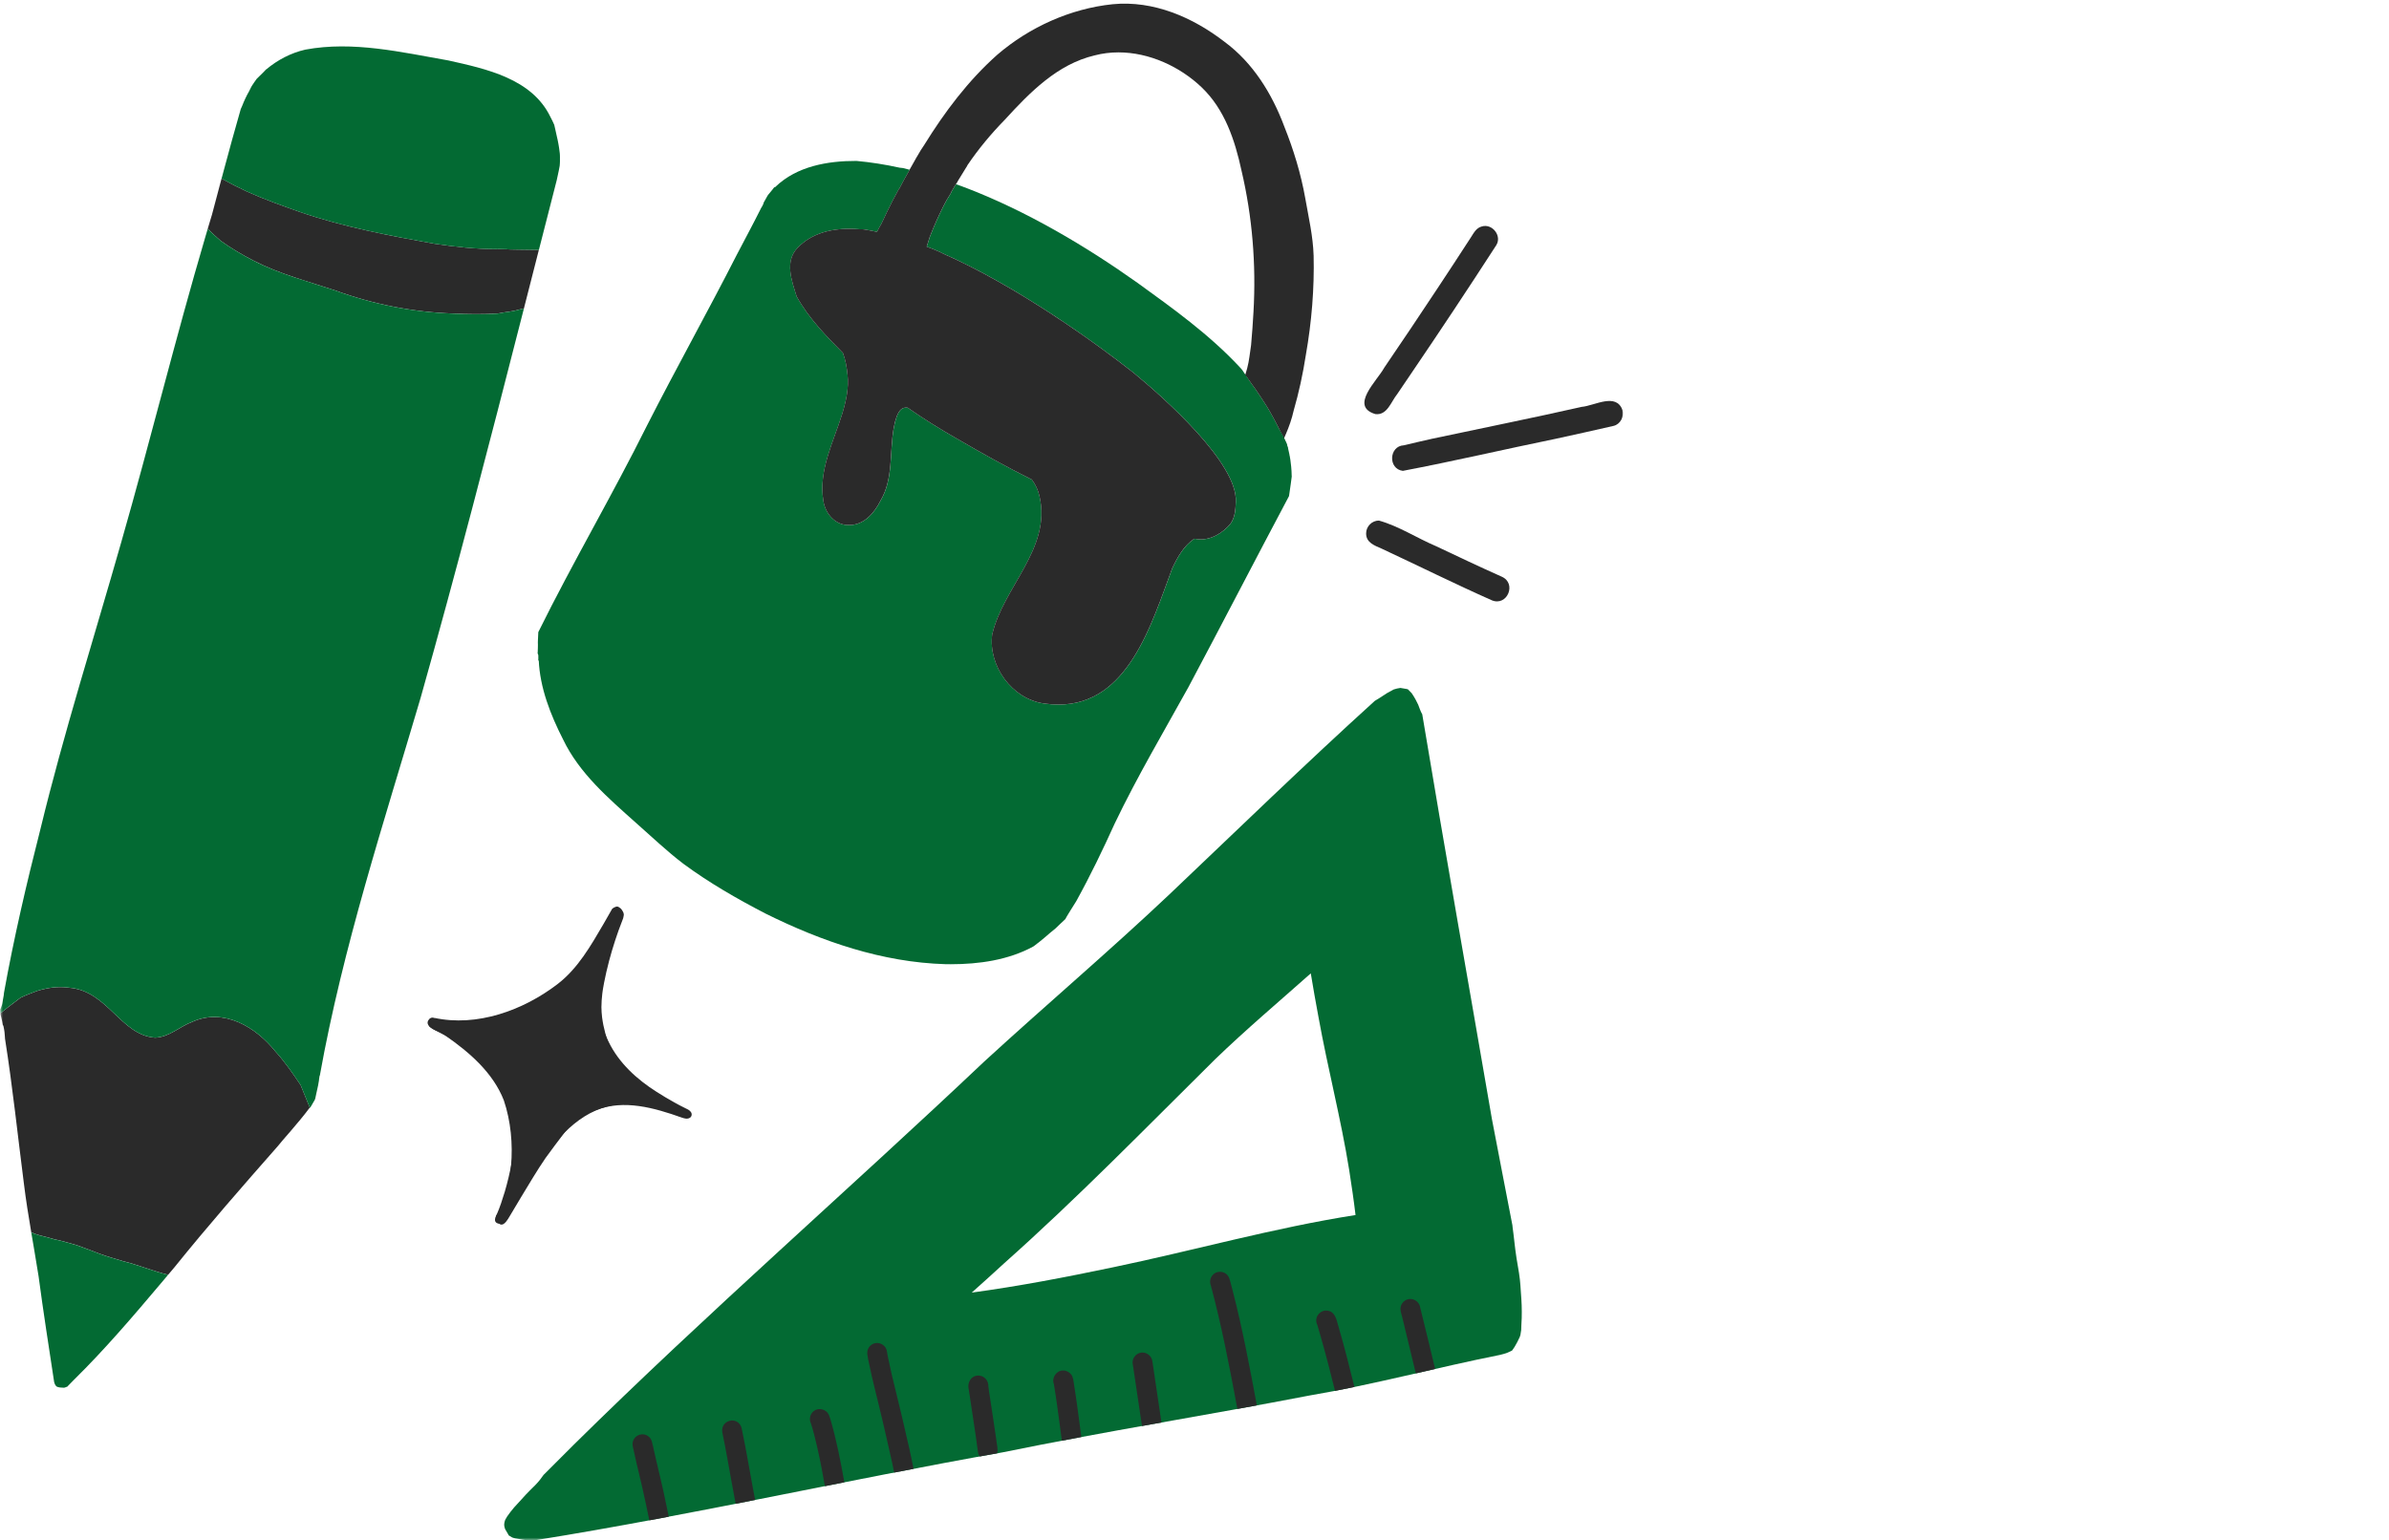
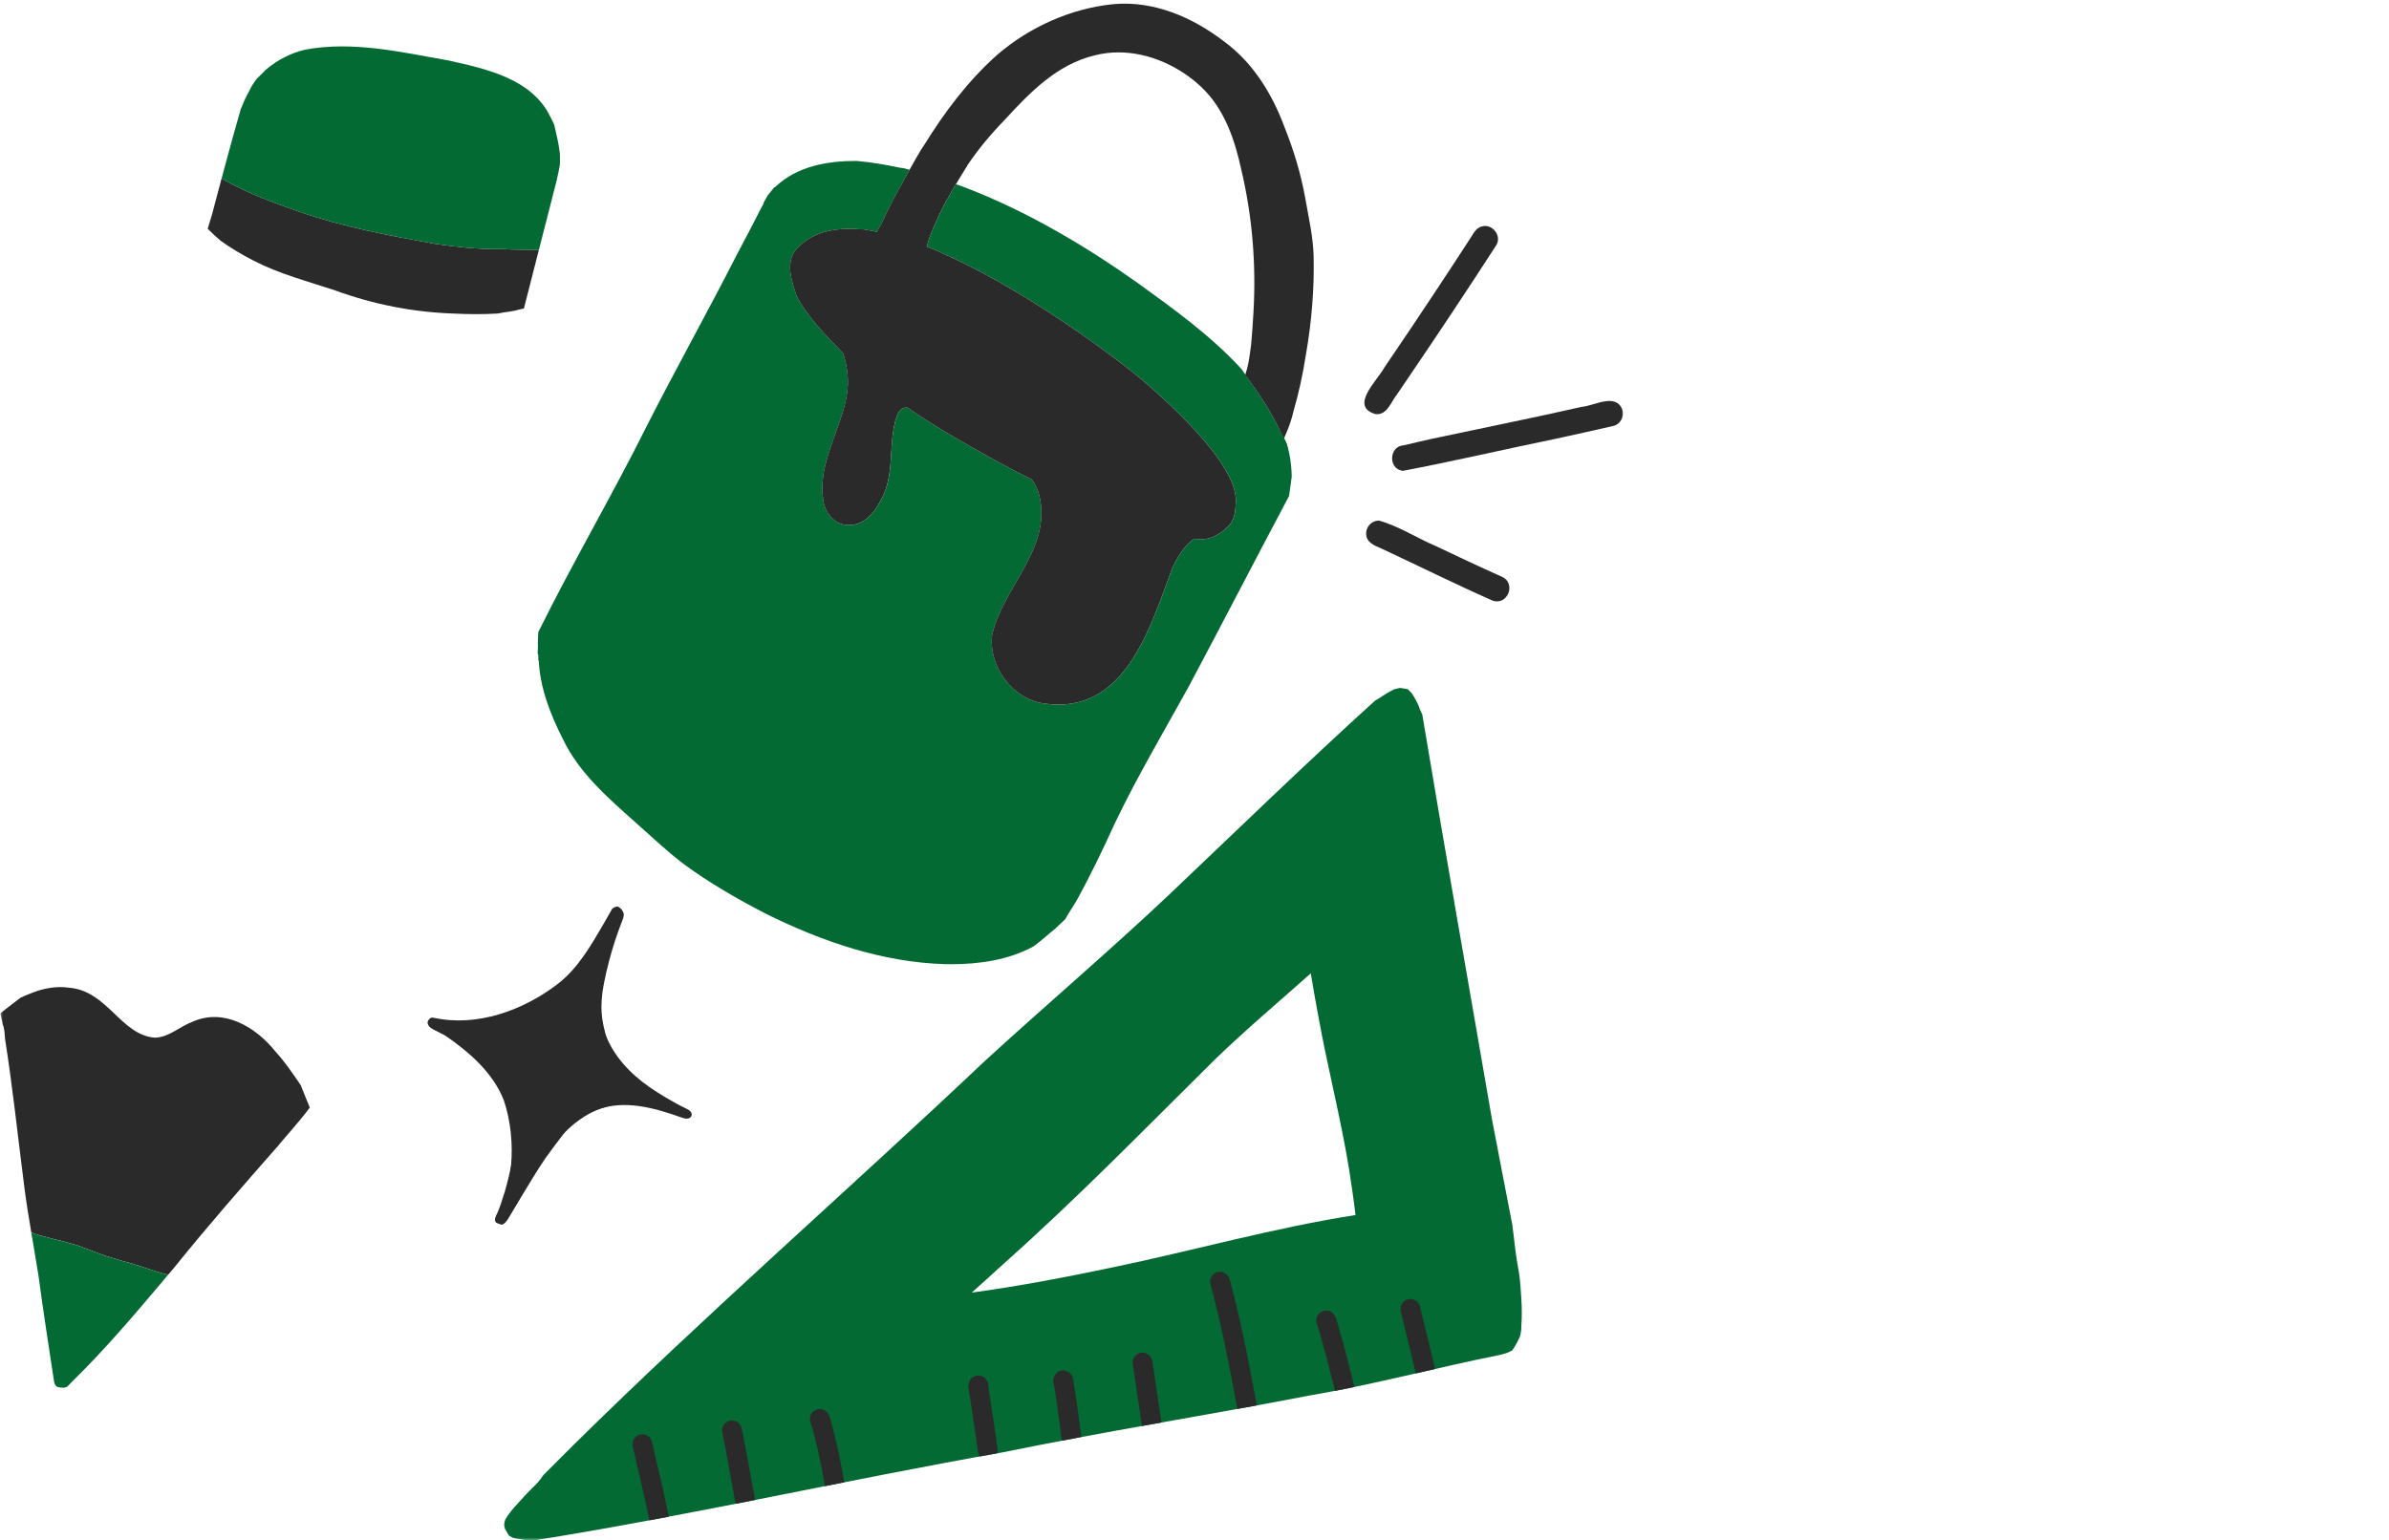
<svg xmlns="http://www.w3.org/2000/svg" fill="none" height="100%" overflow="visible" preserveAspectRatio="none" style="display: block;" viewBox="0 0 400 258" width="100%">
  <g id="graphicdesignillustration">
    <g id="Clip path group">
      <mask height="258" id="mask0_0_140" maskUnits="userSpaceOnUse" style="mask-type:luminance" width="272" x="0" y="0">
        <g id="clippath">
          <path d="M272 0H0V258H272V0Z" fill="white" id="Vector" />
        </g>
      </mask>
      <g mask="url(#mask0_0_140)">
        <g id="Group">
          <path d="M51.604 184.853C51.694 185.074 51.786 185.294 51.877 185.517C51.869 185.518 51.86 185.52 51.852 185.52C49.956 188.082 47.109 191.156 46.549 191.918C40.65 198.624 34.787 205.32 29.186 212.274C28.84 212.683 28.495 213.094 28.149 213.503C25.585 212.875 23.143 211.835 20.577 211.212C19.274 210.807 17.951 210.454 16.674 209.973C15.414 209.49 14.152 209.007 12.882 208.55C11.928 208.276 10.972 207.996 10.009 207.752C9.341 207.638 8.692 207.456 8.048 207.251C7.095 207.008 6.126 206.813 5.233 206.389C4.775 203.685 4.338 200.979 4.005 198.256C2.964 190.157 2.111 182.005 0.837 173.943C0.837 173.928 0.837 173.914 0.835 173.901C0.829 173.799 0.824 173.698 0.816 173.597C0.801 173.416 0.787 173.234 0.772 173.054C0.768 173.001 0.763 172.948 0.758 172.896C0.75 172.814 0.739 172.732 0.726 172.652C0.723 172.631 0.719 172.61 0.716 172.589C0.711 172.555 0.705 172.52 0.7 172.486C0.692 172.439 0.684 172.391 0.674 172.344C0.649 172.203 0.62 172.061 0.591 171.923C0.583 171.882 0.572 171.845 0.557 171.808C0.539 171.762 0.517 171.72 0.491 171.68C0.482 171.667 0.472 171.654 0.462 171.641C0.429 171.433 0.392 171.226 0.353 171.018C0.287 170.67 0.184 170.329 0.104 169.985C0.09 169.893 0.075 169.801 0.065 169.71C0.469 169.399 0.864 169.077 1.262 168.762C1.977 168.198 2.704 167.648 3.433 167.102C4.494 166.574 5.7 166.182 6.226 165.961C7.932 165.432 9.743 165.155 11.523 165.419C17.996 165.9 20.214 173.384 25.959 173.79C28.318 173.72 30.098 171.91 32.232 171.123C37.483 168.773 42.84 172.008 46.122 176.111C47.7 177.852 49.03 179.783 50.34 181.728C50.759 182.772 51.18 183.815 51.607 184.857L51.604 184.853Z" fill="#2A2A2A" id="Vector_2" />
          <path d="M90.224 41.855C89.388 45.129 88.555 48.401 87.718 51.673C87.512 51.713 87.306 51.75 87.102 51.798C86.829 51.861 86.561 51.942 86.289 52.009C86.283 52.009 86.278 52.012 86.272 52.012C86.199 52.025 86.127 52.038 86.055 52.056C85.801 52.104 85.547 52.148 85.291 52.191C84.981 52.243 84.668 52.276 84.359 52.325C84.024 52.378 83.689 52.445 83.354 52.505C83.35 52.505 83.347 52.505 83.342 52.507C80.891 52.664 78.431 52.632 75.977 52.516C69.181 52.289 62.49 50.973 56.105 48.636C51.52 47.11 46.807 45.898 42.492 43.67C40.573 42.69 38.703 41.584 36.947 40.327C36.195 39.692 35.481 39.011 34.779 38.319C35.019 37.512 35.261 36.706 35.505 35.901C36.034 33.901 36.561 31.902 37.095 29.904C38.118 30.444 39.122 31.034 40.179 31.504C40.197 31.511 40.216 31.519 40.234 31.525C40.22 31.517 40.205 31.509 40.191 31.503C40.202 31.509 40.213 31.515 40.226 31.52C40.306 31.564 40.388 31.607 40.47 31.647C40.591 31.71 40.715 31.771 40.837 31.832C40.907 31.868 40.98 31.903 41.05 31.937C41.148 31.984 41.245 32.03 41.343 32.075C44.254 33.384 47.265 34.464 50.275 35.52C57.588 38.026 65.108 39.449 72.688 40.81C76.172 41.341 79.687 41.718 83.212 41.718C83.357 41.718 83.501 41.718 83.646 41.716C83.787 41.716 83.927 41.713 84.069 41.71H84.08C85.852 41.842 87.636 41.786 89.413 41.836C89.683 41.844 89.953 41.848 90.222 41.852L90.224 41.855Z" fill="#2A2A2A" id="Vector_3" />
          <g id="Vector_4">
</g>
          <path d="M149.253 38.103C149.253 38.103 149.253 38.103 149.254 38.103C149.254 38.103 149.253 38.103 149.251 38.103H149.253Z" fill="#2A2A2A" id="Vector_5" />
          <path d="M149.258 38.103H149.259H149.258Z" fill="#2A2A2A" id="Vector_6" />
          <path d="M149.258 38.103H149.259H149.258Z" fill="#2A2A2A" id="Vector_7" />
          <g id="Vector_8">
</g>
          <g id="Vector_9">
</g>
          <path d="M149.262 38.105H149.266C149.264 38.105 149.262 38.105 149.261 38.105H149.262Z" fill="#2A2A2A" id="Vector_10" />
          <path d="M149.267 38.105C149.267 38.105 149.269 38.105 149.27 38.105C149.269 38.105 149.267 38.105 149.266 38.105H149.267Z" fill="#2A2A2A" id="Vector_11" />
          <path d="M149.314 38.114H149.317H149.311H149.314Z" fill="#2A2A2A" id="Vector_12" />
-           <path d="M153.362 39.198C153.362 39.198 153.347 39.193 153.341 39.191C153.344 39.191 153.347 39.193 153.35 39.195C153.355 39.196 153.362 39.198 153.367 39.2C153.365 39.2 153.363 39.2 153.36 39.198H153.362Z" fill="#2A2A2A" id="Vector_13" />
+           <path d="M153.362 39.198C153.362 39.198 153.347 39.193 153.341 39.191C153.355 39.196 153.362 39.198 153.367 39.2C153.365 39.2 153.363 39.2 153.36 39.198H153.362Z" fill="#2A2A2A" id="Vector_13" />
          <path d="M153.368 39.199H153.37H153.368Z" fill="#2A2A2A" id="Vector_14" />
          <path d="M154.939 39.774C154.939 39.774 154.944 39.776 154.947 39.778C154.944 39.778 154.943 39.776 154.939 39.774Z" fill="#2A2A2A" id="Vector_15" />
          <path d="M155.05 39.812V39.814V39.812Z" fill="#2A2A2A" id="Vector_16" />
          <path d="M216.271 79.738C216.271 79.738 216.282 79.743 216.289 79.746C216.232 80.177 216.178 80.609 216.12 81.038C216.038 81.647 215.945 82.252 215.858 82.859C215.847 82.934 215.836 83.012 215.824 83.087C210.169 93.731 204.651 104.433 198.997 115.058C194.802 122.631 190.393 130.096 186.648 137.909C184.659 142.298 182.565 146.647 180.237 150.865C180.205 150.921 180.171 150.978 180.139 151.032C179.816 151.57 179.482 152.098 179.141 152.624C178.96 152.906 178.783 153.189 178.619 153.482C178.537 153.629 178.457 153.777 178.378 153.925C178.312 153.989 178.246 154.054 178.179 154.116C177.941 154.343 177.695 154.564 177.459 154.792C177.213 155.03 176.969 155.27 176.718 155.502C176.415 155.761 176.096 156.004 175.791 156.26C175.467 156.532 175.15 156.811 174.832 157.087C174.535 157.334 174.234 157.575 173.937 157.82C173.844 157.881 173.757 157.952 173.67 158.019C173.553 158.109 173.437 158.203 173.32 158.295C173.241 158.356 173.161 158.414 173.081 158.472C173.084 158.465 173.087 158.46 173.092 158.456C173.055 158.481 173.02 158.507 172.989 158.533C168.812 160.796 163.921 161.489 159.203 161.489C158.905 161.489 158.606 161.486 158.307 161.481C147.717 161.172 137.569 157.673 128.152 152.994C123.409 150.537 118.754 147.86 114.448 144.686C111.656 142.567 109.12 140.13 106.489 137.817C101.876 133.692 96.995 129.52 94.274 123.832C92.179 119.728 90.392 115.176 90.204 110.539C90.175 110.597 90.145 110.657 90.116 110.714C90.135 110.407 90.147 110.101 90.134 109.794C90.127 109.662 90.086 109.538 90.015 109.438C90.021 109.345 90.028 109.251 90.034 109.16C90.049 108.958 90.053 108.761 90.057 108.559C90.06 108.366 90.063 108.175 90.066 107.982C90.066 107.861 90.063 107.74 90.055 107.619C90.058 107.481 90.063 107.344 90.068 107.206C90.082 106.757 90.103 106.309 90.131 105.863C95.91 94.172 102.531 82.92 108.34 71.249C113.221 61.65 118.48 52.254 123.369 42.66C124.728 40.056 126.126 37.469 127.439 34.841C127.585 34.64 127.723 34.355 127.86 34.033C127.853 34.012 127.847 33.989 127.842 33.968C127.919 33.84 127.993 33.709 128.065 33.579C128.203 33.33 128.33 33.074 128.481 32.832C128.522 32.768 128.563 32.703 128.603 32.638C128.69 32.536 128.775 32.433 128.862 32.332C129.016 32.147 129.172 31.962 129.32 31.772C129.423 31.64 129.524 31.504 129.627 31.371C129.675 31.363 129.725 31.356 129.775 31.356C129.796 31.334 129.817 31.311 129.836 31.29C133.432 27.828 138.576 26.942 143.393 26.951C145.795 27.167 148.213 27.552 150.633 28.083C150.81 28.099 150.987 28.116 151.162 28.14C151.544 28.221 151.922 28.322 152.299 28.425C152.303 28.425 152.306 28.427 152.307 28.429C152.307 28.429 152.309 28.429 152.311 28.429C152.312 28.429 152.314 28.429 152.315 28.429C151.719 29.483 151.114 30.532 150.571 31.616C150.554 31.622 150.538 31.625 150.522 31.628C150.161 32.295 149.806 32.963 149.452 33.629C148.808 34.899 148.185 36.175 147.587 37.463C147.322 37.912 147.079 38.374 146.845 38.839C146.734 38.815 146.623 38.791 146.514 38.765C146.189 38.696 145.863 38.635 145.537 38.572C145.247 38.515 144.961 38.459 144.671 38.422C144.597 38.417 144.523 38.411 144.449 38.406H144.438C144.28 38.401 144.121 38.4 143.964 38.396C143.988 38.401 144.012 38.404 144.036 38.409C143.949 38.401 143.862 38.395 143.776 38.388C143.771 38.388 143.768 38.388 143.764 38.388C143.576 38.377 143.389 38.366 143.199 38.351C139.282 38.153 135.928 39.047 133.555 41.499C131.332 43.801 132.575 47.02 133.393 49.653C135.363 53.23 138.265 56.209 141.137 59.114C141.57 60.274 141.79 61.509 141.909 62.742C142.159 64.985 141.661 67.216 141.007 69.352C139.555 74.037 137.019 78.814 137.86 83.849C138.163 86.034 139.907 88.043 142.232 87.934C144.677 87.938 146.428 85.883 147.434 83.852C149.608 80.187 148.924 75.766 149.637 71.726C150.228 68.504 151.104 68.169 151.978 68.28C154.616 70.126 157.356 71.832 160.153 73.427C164.292 75.84 168.476 78.186 172.767 80.314C173.381 81.146 173.837 82.088 174.059 83.145C176.072 91.894 167.965 98.337 166.127 106.293C165.468 111.564 169.462 117.045 174.756 117.814C175.621 117.943 176.448 118.005 177.24 118.005C188.859 118.005 192.774 104.613 196.27 95.202C197.157 93.34 198.221 91.371 199.984 90.229C200.178 90.254 200.374 90.279 200.568 90.301C202.665 90.543 204.715 89.29 206.025 87.726C206.783 86.672 206.886 85.323 206.918 84.063C207.301 77.591 194.714 66.468 189.784 62.421C183.982 57.839 170.377 47.904 157.587 42.33C157.605 42.328 157.621 42.325 157.637 42.322C157.442 42.246 157.251 42.161 157.06 42.074C156.817 41.963 156.575 41.853 156.329 41.751C156.069 41.641 155.804 41.549 155.54 41.45C155.503 41.435 155.466 41.42 155.428 41.406H155.424C155.339 41.376 155.254 41.348 155.167 41.321C155.342 40.785 155.514 40.246 155.672 39.705C156.334 38 157.067 36.325 157.896 34.678C158.006 34.464 158.117 34.249 158.227 34.035C158.35 33.8 158.477 33.566 158.606 33.334C158.633 33.294 158.66 33.257 158.686 33.227C158.781 33.075 158.874 32.924 158.964 32.77C159.043 32.638 159.12 32.505 159.195 32.373C159.247 32.263 159.295 32.151 159.345 32.039C159.509 31.757 159.676 31.479 159.845 31.2C159.917 31.087 159.988 30.975 160.06 30.862C160.176 30.894 160.293 30.927 160.408 30.96C160.423 30.968 160.439 30.975 160.453 30.98C160.473 30.988 160.49 30.997 160.51 31.006C160.529 31.014 160.551 31.02 160.572 31.026C160.572 31.026 160.574 31.026 160.576 31.026C160.579 31.026 160.582 31.03 160.587 31.03C160.587 31.03 160.59 31.03 160.592 31.031C160.621 31.043 160.649 31.054 160.678 31.065H160.68C160.717 31.079 160.752 31.097 160.789 31.11C160.818 31.121 160.849 31.129 160.878 31.139C160.903 31.149 160.929 31.16 160.956 31.168C160.997 31.181 161.035 31.194 161.075 31.208C161.075 31.208 161.075 31.208 161.077 31.208C161.098 31.216 161.117 31.228 161.14 31.236C161.154 31.242 161.17 31.247 161.186 31.253C161.22 31.268 161.255 31.284 161.291 31.297C161.316 31.306 161.342 31.316 161.368 31.326C161.382 31.332 161.398 31.337 161.414 31.342C161.432 31.348 161.45 31.353 161.469 31.36C161.485 31.364 161.501 31.369 161.516 31.374C161.517 31.374 161.52 31.374 161.522 31.377C161.556 31.39 161.591 31.401 161.625 31.414C161.631 31.418 161.638 31.419 161.644 31.421C172.022 35.39 182.016 41.377 190.441 47.36C196.425 51.688 202.477 56.024 207.535 61.449C207.685 61.612 207.831 61.774 207.979 61.94C208.057 62.061 208.134 62.18 208.212 62.301C208.306 62.457 208.401 62.613 208.501 62.767C208.384 63.128 208.258 63.488 208.136 63.854C208.117 63.908 208.143 63.971 208.199 63.992C208.252 64.011 208.318 63.984 208.337 63.929C208.443 63.62 208.549 63.31 208.65 62.999C208.665 63.022 208.679 63.043 208.694 63.065C208.851 63.302 209.031 63.525 209.2 63.756C209.376 63.997 209.545 64.245 209.716 64.491C209.868 64.713 210.034 64.926 210.189 65.145C210.522 65.611 210.84 66.088 211.15 66.571C211.464 67.06 211.783 67.543 212.095 68.032C212.285 68.347 212.471 68.665 212.657 68.983C212.955 69.492 213.225 70.018 213.506 70.536C213.663 70.826 213.816 71.119 213.964 71.415C214.092 71.673 214.201 71.942 214.341 72.193C214.516 72.513 214.695 72.832 214.867 73.153C214.828 73.24 214.79 73.326 214.751 73.413C214.667 73.594 214.573 73.786 214.476 73.976C214.449 74.027 214.467 74.093 214.52 74.121C214.569 74.148 214.639 74.129 214.666 74.077C214.783 73.852 214.892 73.622 214.995 73.39C215.079 73.546 215.159 73.704 215.239 73.863C215.305 73.997 215.373 74.13 215.439 74.262C215.617 74.864 215.768 75.476 215.892 76.096C215.892 76.179 215.906 76.261 215.938 76.339C215.978 76.554 216.015 76.772 216.049 76.989C216.13 77.552 216.265 78.635 216.273 79.728L216.271 79.738Z" fill="#036A33" id="Vector_17" />
          <path d="M219.945 42.766C220.079 48.341 219.611 53.943 218.646 59.434C218.157 62.598 217.482 65.739 216.591 68.814C216.303 70.139 215.832 71.456 215.294 72.706C215.196 72.938 215.096 73.17 214.994 73.398C214.889 73.63 214.78 73.859 214.664 74.085C214.637 74.137 214.569 74.156 214.518 74.129C214.467 74.102 214.449 74.035 214.475 73.984C214.571 73.794 214.667 73.601 214.749 73.421C214.788 73.334 214.826 73.249 214.865 73.162C214.693 72.84 214.515 72.521 214.34 72.201C214.201 71.948 214.091 71.681 213.962 71.423C213.814 71.127 213.662 70.836 213.504 70.544C213.223 70.026 212.953 69.501 212.656 68.991C212.469 68.673 212.283 68.356 212.093 68.04C211.782 67.551 211.462 67.068 211.149 66.579C210.839 66.096 210.52 65.619 210.188 65.153C210.032 64.934 209.867 64.72 209.714 64.499C209.544 64.253 209.375 64.005 209.198 63.764C209.029 63.533 208.849 63.31 208.692 63.073C208.678 63.052 208.663 63.03 208.649 63.007C208.547 63.318 208.441 63.629 208.335 63.938C208.316 63.992 208.25 64.021 208.197 64C208.141 63.979 208.117 63.917 208.134 63.862C208.257 63.495 208.382 63.136 208.499 62.775C208.62 62.407 208.732 62.037 208.827 61.66C209.161 60.393 209.272 59.093 209.473 57.804C209.648 55.953 209.767 54.095 209.876 52.243C210.332 44.295 209.69 36.297 207.865 28.548C206.766 23.47 205.061 18.339 201.235 14.663C197.565 11.139 192.411 8.772 187.273 8.772C185.933 8.772 184.594 8.933 183.282 9.276C177.043 10.747 172.428 15.475 168.244 20.051C165.947 22.398 163.823 24.946 161.981 27.672C161.936 27.804 161.853 27.939 161.763 28.057C161.316 28.792 160.862 29.525 160.412 30.259C160.412 30.259 160.41 30.262 160.408 30.262C160.365 30.339 160.323 30.416 160.286 30.494C160.209 30.616 160.131 30.738 160.052 30.861C159.979 30.973 159.909 31.086 159.836 31.199C159.668 31.477 159.501 31.757 159.337 32.037C159.289 32.15 159.239 32.261 159.187 32.372C159.112 32.504 159.035 32.636 158.956 32.768C158.866 32.921 158.773 33.074 158.678 33.225C158.652 33.255 158.625 33.291 158.598 33.333C158.469 33.565 158.342 33.798 158.219 34.033C158.109 34.249 157.998 34.463 157.888 34.677C157.058 36.325 156.327 38 155.664 39.703C155.506 40.244 155.334 40.783 155.159 41.319C155.246 41.346 155.331 41.374 155.416 41.404C155.416 41.404 155.418 41.404 155.42 41.404C155.457 41.419 155.494 41.433 155.532 41.448C155.796 41.548 156.061 41.641 156.321 41.749C156.567 41.852 156.809 41.961 157.052 42.072C157.243 42.159 157.434 42.243 157.629 42.32C157.613 42.324 157.597 42.327 157.579 42.328C170.37 47.904 183.974 57.837 189.776 62.42C194.706 66.464 207.293 77.589 206.91 84.061C206.878 85.321 206.775 86.668 206.017 87.724C204.709 89.289 202.659 90.541 200.56 90.299C200.366 90.277 200.17 90.254 199.976 90.227C198.213 91.37 197.149 93.34 196.262 95.2C192.766 104.613 188.851 118.004 177.232 118.004C176.44 118.004 175.614 117.941 174.748 117.812C169.454 117.043 165.46 111.563 166.119 106.292C167.955 98.336 176.064 91.893 174.051 83.144C173.829 82.086 173.373 81.145 172.759 80.313C168.469 78.186 164.284 75.838 160.145 73.425C157.348 71.829 154.61 70.123 151.97 68.278C151.098 68.167 150.22 68.502 149.629 71.724C148.917 75.764 149.6 80.185 147.426 83.85C146.419 85.881 144.669 87.937 142.224 87.932C139.899 88.041 138.155 86.033 137.852 83.847C137.011 78.812 139.547 74.035 140.999 69.35C141.653 67.214 142.151 64.984 141.901 62.74C141.782 61.507 141.562 60.273 141.129 59.112C138.257 56.207 135.355 53.228 133.385 49.651C132.567 47.02 131.324 43.799 133.547 41.498C135.92 39.045 139.274 38.152 143.191 38.35C143.379 38.364 143.567 38.375 143.756 38.387C143.76 38.387 143.764 38.387 143.768 38.387C143.854 38.393 143.941 38.401 144.028 38.408C144.004 38.403 143.98 38.4 143.956 38.395C144.113 38.4 144.272 38.401 144.43 38.404H144.441C144.515 38.411 144.589 38.416 144.663 38.42C144.953 38.457 145.241 38.514 145.529 38.57C145.855 38.633 146.181 38.694 146.506 38.763C146.616 38.789 146.727 38.815 146.837 38.837C147.071 38.372 147.312 37.909 147.579 37.461C148.175 36.174 148.8 34.897 149.444 33.627C149.798 32.961 150.154 32.293 150.514 31.627C150.53 31.623 150.546 31.619 150.563 31.614C151.106 30.531 151.711 29.481 152.307 28.427C152.306 28.427 152.304 28.427 152.303 28.427C152.303 28.427 152.301 28.427 152.299 28.427C152.296 28.427 152.293 28.425 152.291 28.424C152.381 28.266 152.471 28.107 152.561 27.949C152.772 27.568 152.985 27.188 153.201 26.811C153.284 26.658 153.368 26.509 153.453 26.357C153.467 26.333 153.482 26.311 153.501 26.29C153.723 25.907 153.946 25.523 154.173 25.144C154.34 24.872 154.523 24.606 154.706 24.342C158.151 18.768 162.092 13.512 166.993 9.155C172.371 4.539 179.244 1.434 186.304 0.707C193.136 0.042 199.702 2.894 205.029 7.003C209.793 10.518 212.984 15.697 215.032 21.183C216.586 25.071 217.815 29.087 218.548 33.215C219.097 36.386 219.844 39.542 219.942 42.769L219.945 42.766Z" fill="#2A2A2A" id="Vector_18" />
          <path d="M215.447 75.188C215.321 74.837 215.204 74.482 215.072 74.134C215.063 74.134 215.055 74.134 215.045 74.134C214.982 74.268 214.841 74.19 214.798 74.084C214.786 74.094 214.774 74.103 214.759 74.108C214.783 74.157 214.806 74.208 214.783 74.261C214.817 74.322 214.852 74.385 214.868 74.454C214.884 74.538 214.786 74.609 214.713 74.567C214.664 74.543 214.637 74.49 214.608 74.446C214.451 74.206 214.3 73.963 214.144 73.722C214.065 73.638 214.047 73.474 214.2 73.479C214.2 73.434 214.234 73.389 214.277 73.378C214.285 73.376 214.292 73.374 214.3 73.374C214.259 73.246 213.985 72.957 214.242 72.917C214.242 72.914 214.239 72.911 214.239 72.908C214.222 72.864 214.243 72.813 214.282 72.787C214.239 72.66 214.001 72.465 214.173 72.357C213.832 71.784 213.422 71.256 213.04 70.711C212.966 70.596 213.146 70.477 213.221 70.596C213.814 71.398 214.372 72.222 214.864 73.091C215.191 73.741 215.452 74.432 215.649 75.132C215.669 75.251 215.498 75.306 215.445 75.193L215.447 75.188Z" fill="#036A33" id="Vector_19" />
          <path d="M208.657 64.708C208.419 64.472 208.215 64.203 207.982 63.96C207.906 64.039 207.768 63.95 207.807 63.849C207.8 63.757 207.787 63.632 207.914 63.633C207.855 63.49 207.307 62.978 207.62 62.931C207.54 62.83 207.664 62.695 207.77 62.771C207.643 62.605 207.514 62.441 207.386 62.276C207.354 62.233 207.352 62.177 207.389 62.135C207.485 62.038 207.583 62.169 207.649 62.235C207.673 62.09 207.828 62.13 207.89 62.225C208.043 62.037 208.282 62.545 208.398 62.639C208.637 62.959 208.859 63.292 209.055 63.64C209.089 63.696 209.132 63.772 209.082 63.831C209.19 64 209.315 64.16 209.407 64.338C209.455 64.441 209.32 64.541 209.238 64.462C209.193 64.419 209.16 64.366 209.119 64.317C209.111 64.337 209.097 64.354 209.078 64.366C209.046 64.385 208.999 64.388 208.967 64.367C209.074 64.501 208.931 64.654 208.801 64.535C208.874 64.634 208.769 64.782 208.657 64.708Z" fill="#036A33" id="Vector_20" />
          <path d="M254.779 218.587C254.792 219.314 254.817 220.045 254.787 220.772C254.771 221.133 254.742 221.492 254.732 221.852C254.724 222.153 254.719 222.453 254.699 222.754C254.668 223.024 254.628 223.29 254.573 223.555C254.541 223.671 254.504 223.785 254.466 223.9C254.218 224.471 253.918 225.025 253.603 225.561C253.481 225.759 253.352 225.95 253.212 226.135C253.191 226.161 253.169 226.185 253.145 226.209C252.896 226.317 252.652 226.433 252.406 226.546C252.197 226.626 251.985 226.692 251.771 226.757C251.562 226.815 251.35 226.868 251.136 226.921C240.46 229.05 229.95 231.909 219.206 233.729C202.135 237.027 184.954 239.739 167.92 243.231C141.841 247.839 116.037 253.704 89.896 257.913C89.661 257.921 89.427 257.936 89.192 257.952C89.034 257.958 88.877 257.962 88.718 257.962C88.522 257.962 88.326 257.957 88.132 257.947C87.722 257.904 87.318 257.838 86.915 257.759C86.7 257.717 86.481 257.688 86.266 257.649C86.126 257.616 85.99 257.577 85.855 257.535C85.813 257.517 85.771 257.498 85.731 257.48C85.548 257.377 85.366 257.268 85.188 257.155C85.149 257.081 85.108 257.006 85.066 256.933C84.912 256.666 84.748 256.404 84.598 256.133C84.584 256.101 84.569 256.067 84.555 256.035C84.523 255.937 84.494 255.84 84.468 255.742C84.452 255.655 84.438 255.568 84.425 255.481C84.421 255.42 84.421 255.359 84.42 255.298C84.428 255.209 84.439 255.119 84.452 255.031C84.478 254.92 84.504 254.809 84.534 254.699C84.555 254.638 84.577 254.58 84.602 254.52C84.701 254.334 84.807 254.152 84.92 253.972C85.273 253.449 85.673 252.956 86.076 252.472C86.497 251.995 86.941 251.54 87.363 251.066C87.788 250.592 88.215 250.12 88.668 249.673C89.285 249.063 89.939 248.456 90.464 247.764C90.648 247.521 90.828 247.275 91.001 247.027C92.695 245.346 94.378 243.658 96.061 241.968C118.376 219.935 142.039 199.321 164.814 177.77C175.079 168.351 185.704 159.335 195.83 149.761C207.242 138.924 218.528 127.951 230.19 117.381C230.456 117.214 230.729 117.053 230.996 116.889C231.417 116.63 231.817 116.341 232.238 116.081C232.603 115.873 232.972 115.672 233.344 115.476C233.53 115.416 233.72 115.363 233.909 115.315C234.1 115.281 234.29 115.252 234.48 115.215C234.48 115.215 234.483 115.215 234.484 115.215C234.521 115.221 234.558 115.229 234.597 115.236C234.69 115.258 234.783 115.276 234.878 115.284C235.076 115.318 235.275 115.35 235.472 115.384C235.559 115.402 235.644 115.422 235.73 115.445C235.918 115.653 236.118 115.851 236.319 116.045C236.34 116.068 236.359 116.092 236.38 116.116C236.613 116.448 236.812 116.803 237.015 117.154C237.174 117.438 237.32 117.724 237.452 118.02C237.661 118.561 237.839 119.129 238.133 119.63C241.895 142.254 245.918 164.85 249.801 187.436C250.928 193.366 252.091 199.29 253.23 205.218C253.238 205.329 253.249 205.44 253.262 205.551C253.31 205.979 253.37 206.408 253.428 206.836C253.538 207.673 253.606 208.516 253.723 209.353C253.852 210.275 253.977 211.198 254.151 212.112C254.287 212.828 254.385 213.549 254.477 214.27C254.56 214.993 254.6 215.72 254.647 216.446C254.69 217.161 254.766 217.872 254.779 218.588V218.587ZM226.962 203.493C226.663 200.956 226.282 198.429 225.893 195.906C224.516 187.364 222.321 178.969 220.782 170.461C220.315 167.986 219.881 165.505 219.47 163.022C214.101 167.792 208.608 172.428 203.439 177.422C191.787 188.956 180.351 200.705 168.093 211.608C166.311 213.253 164.51 214.874 162.701 216.486C170.628 215.411 178.484 213.898 186.31 212.257C199.879 209.435 213.26 205.64 226.963 203.493H226.962Z" fill="#036A33" id="Vector_21" />
          <path d="M107.382 248.433C107.133 247.379 106.873 246.328 106.628 245.274C106.391 244.252 106.169 243.225 105.936 242.201C105.942 242.23 105.949 242.259 105.957 242.288C105.886 241.947 105.889 241.627 106.011 241.287C106.321 240.436 107.319 240.007 108.153 240.328C108.952 240.633 109.363 241.498 109.164 242.303C109.169 242.288 109.173 242.272 109.178 242.257C109.189 242.185 109.202 242.113 109.214 242.04C109.215 241.969 109.218 241.897 109.22 241.826C109.214 241.755 109.206 241.684 109.199 241.614C109.183 241.544 109.167 241.475 109.151 241.406C109.292 241.94 109.392 242.486 109.514 243.024C109.643 243.595 109.774 244.165 109.906 244.736C110.288 246.373 110.692 248.005 111.053 249.647C111.375 251.1 111.68 252.557 111.977 254.016C110.891 254.221 109.805 254.425 108.719 254.628C108.298 252.558 107.859 250.492 107.384 248.433H107.382Z" fill="#2A2A2A" id="Vector_22" />
          <path d="M121.796 244.325C121.519 242.841 121.251 241.353 120.936 239.877C120.938 239.885 120.941 239.894 120.943 239.902C120.584 237.821 123.481 237.081 124.151 239.08C125.004 243.105 125.654 247.174 126.431 251.214C125.345 251.428 124.262 251.642 123.174 251.855C122.691 249.349 122.255 246.835 121.794 244.324L121.796 244.325Z" fill="#2A2A2A" id="Vector_23" />
          <path d="M136.819 242.331C136.504 241.01 136.196 239.684 135.776 238.391C135.4 237.662 135.667 236.656 136.395 236.233C136.97 235.856 137.693 235.948 138.243 236.312C138.757 236.652 138.924 237.311 139.088 237.867C140.074 241.276 140.751 244.763 141.371 248.256C140.285 248.47 139.202 248.684 138.116 248.9C137.736 246.7 137.322 244.504 136.817 242.33L136.819 242.331Z" fill="#2A2A2A" id="Vector_24" />
-           <path d="M149.335 244.791C148.988 243.194 148.618 241.601 148.25 240.009C148.146 239.555 148.04 239.103 147.934 238.649C147.927 238.625 147.923 238.601 147.918 238.577C147.894 238.474 147.868 238.372 147.847 238.271C147.833 238.208 147.818 238.147 147.804 238.084C147.81 238.11 147.815 238.134 147.821 238.16C147.829 238.197 147.839 238.234 147.847 238.271C147.844 238.255 147.841 238.237 147.838 238.221C147.828 238.184 147.818 238.145 147.809 238.107C147.812 238.123 147.817 238.137 147.82 238.153C147.81 238.115 147.802 238.076 147.793 238.036C147.786 238.012 147.781 237.986 147.775 237.962C147.778 237.979 147.783 237.996 147.786 238.013C147.778 237.979 147.77 237.947 147.764 237.913C147.767 237.926 147.77 237.938 147.772 237.95C147.768 237.936 147.765 237.921 147.762 237.907C147.762 237.904 147.76 237.901 147.759 237.896C147.759 237.892 147.757 237.889 147.756 237.886C147.568 237.076 147.375 236.269 147.177 235.462C146.775 233.824 146.363 232.187 145.982 230.544C145.832 229.898 145.697 229.249 145.562 228.601C145.442 228.025 145.297 227.444 145.223 226.859C145.223 226.858 145.223 226.856 145.223 226.855C145.174 226.404 145.249 225.971 145.524 225.599C145.778 225.251 146.167 225.015 146.591 224.944C147.457 224.799 148.384 225.416 148.499 226.312C148.499 226.314 148.499 226.317 148.499 226.319C148.509 226.372 148.517 226.425 148.522 226.478C148.609 227.059 148.752 227.638 148.872 228.213C149.01 228.881 149.155 229.546 149.308 230.21C149.838 232.456 150.411 234.69 150.938 236.936C150.955 236.994 150.969 237.052 150.979 237.11C150.979 237.11 150.979 237.109 150.979 237.107C150.979 237.107 150.979 237.109 150.979 237.11C150.979 237.115 150.98 237.118 150.982 237.123C150.982 237.12 150.98 237.115 150.979 237.112C150.98 237.122 150.983 237.13 150.985 237.139C150.995 237.183 151.006 237.226 151.016 237.27C151.012 237.255 151.009 237.239 151.006 237.225C151.014 237.26 151.022 237.297 151.032 237.332C151.028 237.315 151.024 237.299 151.02 237.281C151.025 237.3 151.028 237.32 151.033 237.339C151.033 237.345 151.036 237.35 151.038 237.357C151.038 237.353 151.038 237.35 151.036 237.347C151.041 237.369 151.046 237.392 151.053 237.413C151.072 237.479 151.088 237.543 151.098 237.609C151.101 237.62 151.102 237.63 151.106 237.641C151.106 237.635 151.102 237.629 151.101 237.622C151.112 237.667 151.122 237.714 151.133 237.759C151.131 237.749 151.128 237.741 151.126 237.732C151.512 239.383 151.893 241.034 152.267 242.687C152.516 243.788 152.744 244.892 152.96 246C151.878 246.207 150.794 246.416 149.713 246.626C149.595 246.012 149.472 245.402 149.338 244.794L149.335 244.791Z" fill="#2A2A2A" id="Vector_25" />
          <path d="M147.821 238.16C147.821 238.16 147.821 238.155 147.821 238.153C147.821 238.16 147.825 238.165 147.826 238.171C147.826 238.168 147.825 238.164 147.823 238.16H147.821Z" fill="#2A2A2A" id="Vector_26" />
          <path d="M147.788 238.014L147.793 238.036C147.796 238.052 147.801 238.068 147.804 238.084C147.799 238.06 147.793 238.038 147.788 238.014Z" fill="#2A2A2A" id="Vector_27" />
          <g id="Vector_28">
</g>
          <path d="M150.983 237.137C150.983 237.137 150.98 237.126 150.98 237.121C150.983 237.133 150.985 237.142 150.988 237.153C150.985 237.139 150.981 237.123 150.977 237.108C150.986 237.145 150.994 237.184 151.002 237.221C150.996 237.192 150.989 237.165 150.983 237.136V237.137Z" fill="#2A2A2A" id="Vector_29" />
          <path d="M163.744 243.191C163.303 239.703 162.708 236.235 162.213 232.754C161.841 231.328 162.911 229.985 164.4 230.486C165.052 230.735 165.513 231.435 165.477 232.132C165.558 232.821 165.676 233.508 165.777 234.194C166.113 236.47 166.482 238.741 166.799 241.018C166.86 241.804 167.151 242.621 166.966 243.4C165.994 243.573 165.025 243.748 164.053 243.924C163.891 243.714 163.778 243.466 163.743 243.191H163.744Z" fill="#2A2A2A" id="Vector_30" />
          <path d="M177.009 235.448C176.831 234.226 176.67 233.004 176.453 231.789C176.061 230.767 176.853 229.539 177.962 229.531C178.499 229.512 178.966 229.756 179.313 230.152C179.681 230.569 179.716 231.216 179.808 231.744C180.292 234.711 180.653 237.696 181.056 240.675C179.967 240.878 178.881 241.083 177.792 241.289C177.547 239.339 177.279 237.394 177.008 235.449L177.009 235.448Z" fill="#2A2A2A" id="Vector_31" />
          <path d="M190.16 231.8C189.996 230.732 189.836 229.661 189.683 228.593C189.452 227.767 189.988 226.83 190.814 226.594C191.789 226.275 192.853 227.014 192.951 228.023C193.451 231.43 193.96 234.836 194.469 238.243C193.382 238.436 192.294 238.631 191.206 238.826C190.854 236.484 190.507 234.142 190.159 231.802L190.16 231.8Z" fill="#2A2A2A" id="Vector_32" />
          <path d="M207.145 235.782C205.863 228.913 204.552 222.042 202.734 215.29C202.488 214.687 202.63 213.945 203.099 213.484C203.652 212.881 204.659 212.852 205.286 213.344C205.811 213.742 205.924 214.387 206.083 214.986C206.197 215.413 206.308 215.839 206.419 216.267C208.043 222.573 209.245 228.979 210.44 235.378C209.354 235.578 208.268 235.776 207.18 235.972C207.169 235.91 207.156 235.847 207.145 235.784V235.782Z" fill="#2A2A2A" id="Vector_33" />
          <path d="M222.529 228.994C222.05 227.131 221.544 225.276 221.014 223.426C220.873 222.934 220.736 222.438 220.58 221.949C220.378 221.574 220.326 221.126 220.44 220.716C220.635 220.014 221.319 219.475 222.047 219.493C223.455 219.523 223.734 220.817 224.038 221.929C225.042 225.358 225.922 228.821 226.776 232.29C225.694 232.514 224.611 232.732 223.527 232.942C223.201 231.622 222.866 230.305 222.529 228.99V228.994Z" fill="#2A2A2A" id="Vector_34" />
          <path d="M234.727 220.077C234.705 220.04 234.682 220.003 234.663 219.964C234.679 219.995 234.694 220.025 234.71 220.056C234.716 220.062 234.722 220.07 234.727 220.077ZM236.088 226.013C235.685 224.349 235.296 222.683 234.885 221.022C234.764 220.423 234.506 219.829 234.481 219.216C234.481 218.323 235.238 217.536 236.141 217.553C236.967 217.55 237.714 218.211 237.801 219.034C238.667 222.44 239.456 225.863 240.29 229.277C239.212 229.523 238.132 229.771 237.055 230.017C236.734 228.681 236.411 227.347 236.09 226.013H236.088Z" fill="#2A2A2A" id="Vector_35" />
          <g id="Vector_36">
</g>
          <path d="M230.27 69.349C225.901 68.028 230.604 63.751 231.766 61.586C234.788 57.151 237.781 52.696 240.738 48.216C242.582 45.427 244.419 42.633 246.234 39.824C246.727 39.078 247.15 38.165 248.096 37.933C249.851 37.38 251.53 39.515 250.515 41.083C245.833 48.327 241.062 55.515 236.213 62.65C235.45 63.767 234.698 64.892 233.936 66.011C232.906 67.271 232.272 69.61 230.271 69.349H230.27Z" fill="#2A2A2A" id="Vector_37" />
          <path d="M234.888 78.859C232.383 78.557 232.545 74.702 235.048 74.58C236.618 74.214 238.183 73.83 239.758 73.488C248.112 71.702 256.492 70.033 264.824 68.143C267.003 67.953 270.592 65.707 271.661 68.689C271.959 69.778 271.302 71.064 270.165 71.327C266.924 72.075 263.675 72.791 260.426 73.5C251.916 75.243 243.39 77.243 234.888 78.859Z" fill="#2A2A2A" id="Vector_38" />
          <path d="M249.779 100.536C243.569 97.781 237.484 94.753 231.327 91.882C230.135 91.362 228.716 90.871 228.736 89.329C228.736 88.161 229.709 87.185 230.877 87.184C234.224 88.12 237.261 90.129 240.473 91.487C244.115 93.218 247.764 94.94 251.447 96.585C254.004 97.71 252.358 101.61 249.78 100.538L249.779 100.536Z" fill="#2A2A2A" id="Vector_39" />
          <path d="M103.393 151.837C103.393 151.837 103.407 151.839 103.415 151.84C103.407 151.84 103.401 151.839 103.393 151.837Z" fill="#2A2A2A" id="Vector_40" />
          <path d="M103.447 151.847C103.447 151.847 103.458 151.85 103.463 151.852C103.458 151.85 103.452 151.849 103.447 151.847Z" fill="#2A2A2A" id="Vector_41" />
          <path d="M114.307 185.916C114.585 186.28 114.333 186.827 113.905 186.913C113.865 186.921 113.823 186.924 113.782 186.924C113.653 186.924 113.521 186.887 113.414 186.813C113.398 186.805 113.38 186.795 113.364 186.786C113.341 186.773 113.321 186.761 113.298 186.749C113.298 186.749 113.295 186.747 113.293 186.745C113.214 186.708 113.144 186.679 113.115 186.668C112.702 186.502 112.289 186.338 111.881 186.16C111.69 186.095 111.497 186.034 111.306 185.973C103.735 183.485 98.674 185.522 94.498 189.712C92.152 192.065 90.086 195.097 88.01 198.388C86.81 200.363 85.68 202.388 84.617 204.442C84.494 204.677 84.236 204.802 83.985 204.78C83.921 204.812 83.853 204.836 83.781 204.849C83.738 204.857 83.693 204.862 83.646 204.862C83.588 204.862 83.529 204.855 83.468 204.843C83.44 204.836 83.413 204.83 83.384 204.82C83.129 204.666 83.043 204.487 83.052 204.299C83.066 203.953 83.392 203.571 83.554 203.225C83.572 203.19 83.587 203.154 83.599 203.12C84.26 201.558 84.784 199.935 85.161 198.281C85.344 197.297 85.479 196.299 85.566 195.292C85.884 191.59 85.532 187.779 84.359 184.286C82.549 179.644 78.566 176.213 74.566 173.444C74.533 173.419 74.499 173.393 74.464 173.369C74.033 173.066 73.522 172.86 73.037 172.63C73.034 172.63 73.03 172.627 73.029 172.625C72.592 172.421 72.176 172.195 71.851 171.867C71.845 171.853 71.838 171.84 71.832 171.825C71.76 171.651 71.785 171.463 71.87 171.307C71.742 171.114 71.745 170.916 71.83 170.758C72.002 170.439 72.503 170.279 72.902 170.623C72.839 170.549 72.756 170.496 72.666 170.462C79.856 172.038 87.6 169.21 93.304 164.853C96.758 162.223 98.919 158.383 101.076 154.699C101.558 153.876 102.033 153.049 102.494 152.215C102.555 152.167 102.617 152.119 102.678 152.072C102.71 152.049 102.743 152.028 102.776 152.011C102.866 151.966 102.959 151.925 103.052 151.887C103.089 151.874 103.126 151.861 103.163 151.85C103.187 151.845 103.211 151.84 103.235 151.837C103.267 151.834 103.298 151.834 103.33 151.832C103.362 151.834 103.396 151.837 103.428 151.84C103.43 151.84 103.433 151.84 103.434 151.84C103.454 151.847 103.475 151.855 103.494 151.863C103.532 151.882 103.571 151.901 103.608 151.922C103.704 151.983 103.797 152.046 103.887 152.117C103.913 152.139 103.937 152.164 103.961 152.188C104.021 152.254 104.077 152.323 104.13 152.394C104.204 152.506 104.27 152.624 104.333 152.743C104.355 152.788 104.373 152.835 104.39 152.881C104.4 152.914 104.408 152.946 104.416 152.98C104.427 153.041 104.439 153.102 104.447 153.165C104.447 153.179 104.447 153.194 104.447 153.208C104.44 153.273 104.431 153.337 104.421 153.4C104.395 153.527 104.366 153.656 104.341 153.783C104.088 154.46 103.82 155.13 103.577 155.809C103.176 156.931 102.806 158.064 102.467 159.205C102.298 159.775 102.138 160.35 101.985 160.924C101.982 160.935 101.979 160.947 101.975 160.958C101.975 160.964 101.972 160.972 101.972 160.977C101.972 160.977 101.972 160.979 101.972 160.98C101.969 160.992 101.966 161.003 101.964 161.013C101.656 162.194 101.371 163.382 101.145 164.583C101.087 164.888 101.031 165.196 100.979 165.503C100.952 165.661 100.929 165.817 100.905 165.975C100.893 166.063 100.884 166.157 100.868 166.247C100.862 166.308 100.852 166.371 100.844 166.43C100.756 167.177 100.703 167.925 100.698 168.677C100.706 169.247 100.74 169.812 100.809 170.377C100.872 170.823 100.938 171.27 101.029 171.711C101.129 172.191 101.241 172.665 101.362 173.111C101.574 173.847 101.804 174.574 102.094 175.282C102.351 175.864 102.626 176.432 102.944 176.982C103.213 177.412 103.499 177.825 103.806 178.228C104.411 178.989 105.075 179.694 105.766 180.38C106.572 181.159 107.414 181.899 108.308 182.577C108.64 182.82 108.978 183.06 109.323 183.285C109.701 183.533 110.085 183.765 110.475 183.992C110.896 184.23 111.322 184.46 111.752 184.68C111.932 184.772 112.115 184.857 112.3 184.94C112.834 185.131 113.378 185.316 113.875 185.591C113.949 185.625 114.023 185.664 114.09 185.707C114.156 185.741 114.215 185.788 114.241 185.828C114.268 185.855 114.294 185.883 114.318 185.915L114.307 185.916Z" fill="#2A2A2A" id="Vector_42" />
          <path d="M79.33 174.927C79.624 175.447 79.001 176.081 78.475 175.797C77.23 174.84 75.855 174.093 74.463 173.372C73.984 173.124 73.504 172.879 73.027 172.63C72.895 172.562 72.765 172.493 72.635 172.424C72.342 172.263 72.045 172.084 71.832 171.83C71.77 171.758 71.716 171.68 71.671 171.595C71.505 171.3 71.606 170.958 71.832 170.763C71.992 170.624 72.214 170.56 72.444 170.644C72.76 170.729 72.805 171.104 73.104 171.215C74.797 172.139 76.562 172.941 78.176 174.003C78.564 174.296 79.046 174.524 79.33 174.928V174.927Z" fill="#2A2A2A" id="Vector_43" />
          <path d="M83.418 204.788C82.624 204.267 83.045 202.775 84.04 203.359C86.683 199.013 89.133 194.528 92.282 190.522C93.706 188.64 95.137 186.765 96.569 184.888C96.781 184.61 97.203 184.575 97.472 184.79C97.75 185.014 97.783 185.416 97.57 185.695C95.484 188.439 93.362 191.157 91.34 193.951C89.865 196.105 88.549 198.362 87.192 200.589C86.697 201.408 86.205 202.231 85.72 203.056C85.269 203.71 84.359 205.904 83.415 204.79L83.418 204.788Z" fill="#2A2A2A" id="Vector_44" />
          <path d="M83.281 204.878C82.619 204.608 82.916 203.914 83.154 203.441C83.707 202.189 84.123 200.88 84.524 199.573C85.443 196.414 86.064 193.159 86.247 189.871C86.375 187.265 86.44 184.656 86.528 182.047C86.547 181.49 87.341 181.257 87.667 181.703C87.776 181.838 87.812 181.996 87.807 182.166C87.767 183.563 87.719 184.959 87.669 186.356C87.629 192.554 86.587 198.784 84.108 204.487C84.135 204.41 84.147 204.331 84.145 204.252C84.145 204.252 84.142 204.252 84.14 204.25C84.176 204.706 83.684 205.036 83.279 204.878H83.281Z" fill="#2A2A2A" id="Vector_45" />
          <path d="M93.248 188.183C92.731 188.003 92.707 187.184 93.23 186.992C94.469 186.543 95.703 186.081 96.937 185.619C101.78 183.54 105.241 183.218 110.355 184.633C106.001 182.104 102.087 178.539 100.159 173.791C99.736 172.819 99.357 171.824 99.06 170.805C98.864 170.327 98.96 169.642 99.593 169.624C99.958 169.624 100.247 169.917 100.252 170.282C100.34 170.659 100.469 171.028 100.596 171.393C100.973 172.452 101.409 173.484 101.91 174.491C103.631 178.035 106.624 180.76 109.908 182.843C110.898 183.483 111.918 184.085 112.951 184.657C113.518 184.971 114.087 185.281 114.672 185.561C115.018 185.727 115.426 185.89 115.657 186.212C115.887 186.49 115.861 186.95 115.559 187.171C115.125 187.491 114.558 187.319 114.097 187.153C109.55 185.544 104.53 184.102 99.834 185.904C98.812 186.286 97.795 186.678 96.773 187.058C95.763 187.436 94.75 187.811 93.737 188.18C93.576 188.238 93.41 188.251 93.25 188.186L93.248 188.183Z" fill="#2A2A2A" id="Vector_46" />
          <path d="M86.55 53.27C86.55 53.27 86.558 53.27 86.562 53.27C86.555 53.27 86.55 53.27 86.544 53.271C86.546 53.271 86.549 53.271 86.55 53.271V53.27Z" fill="#036A33" id="Vector_47" />
-           <path d="M87.719 51.675C87.644 51.973 87.566 52.271 87.491 52.567C87.449 52.731 87.407 52.897 87.364 53.062C81.916 74.38 76.408 95.68 70.429 116.861C64.258 137.801 57.418 158.58 53.559 180.091C53.531 180.137 53.51 180.186 53.498 180.239C53.461 180.393 53.446 180.553 53.428 180.71C53.419 180.802 53.409 180.894 53.4 180.986C53.353 181.246 53.308 181.512 53.263 181.773C53.263 181.773 53.263 181.773 53.264 181.774C53.216 181.996 53.166 182.217 53.118 182.439C53.067 182.672 53.016 182.907 52.964 183.142C52.921 183.339 52.879 183.535 52.837 183.731C52.826 183.83 52.805 183.921 52.776 184.01C52.749 184.097 52.713 184.182 52.672 184.263C52.628 184.35 52.577 184.435 52.519 184.519C52.487 184.573 52.456 184.628 52.426 184.681C52.41 184.71 52.394 184.737 52.378 184.765C52.296 184.906 52.214 185.05 52.13 185.19C52.111 185.222 52.092 185.256 52.072 185.288C52.031 185.359 51.989 185.43 51.945 185.5C51.926 185.505 51.905 185.508 51.886 185.512C51.883 185.512 51.878 185.512 51.875 185.513C51.783 185.291 51.693 185.071 51.602 184.85C51.174 183.809 50.753 182.766 50.334 181.721C49.024 179.779 47.694 177.847 46.116 176.104C42.834 172.001 37.477 168.766 32.226 171.116C30.094 171.903 28.314 173.714 25.953 173.783C20.208 173.378 17.992 165.893 11.517 165.412C9.737 165.148 7.928 165.425 6.22 165.955C5.694 166.177 4.486 166.569 3.427 167.096C2.698 167.641 1.972 168.192 1.257 168.755C0.858 169.071 0.461 169.391 0.06 169.703C0.056 169.687 0.055 169.671 0.053 169.653C0.056 169.602 0.058 169.55 0.056 169.499C0.056 169.437 0.053 169.378 0.05 169.318C0.047 169.24 0.04 169.161 0.037 169.08C0.037 169.075 0.037 169.072 0.037 169.067C0.056 169.029 0.074 168.99 0.092 168.951C0.098 168.94 0.103 168.927 0.108 168.914C0.119 168.892 0.129 168.868 0.138 168.844C0.142 168.836 0.145 168.829 0.148 168.821C0.153 168.81 0.158 168.799 0.161 168.789C0.225 168.628 0.283 168.462 0.33 168.295C0.338 168.267 0.346 168.238 0.352 168.211C0.357 168.193 0.36 168.177 0.365 168.16C0.368 168.142 0.371 168.124 0.376 168.106C0.383 168.081 0.387 168.057 0.392 168.031C0.418 167.897 0.44 167.764 0.461 167.63C0.474 167.548 0.487 167.466 0.501 167.385C0.598 166.899 0.665 166.495 0.672 166.243C2.332 157.035 4.456 147.922 6.769 138.859C10.701 122.657 15.759 106.778 20.317 90.752C25.177 73.79 29.381 56.645 34.368 39.72C34.505 39.255 34.643 38.789 34.781 38.324C35.483 39.016 36.195 39.697 36.948 40.333C38.704 41.588 40.575 42.696 42.493 43.676C46.809 45.903 51.521 47.115 56.107 48.641C62.49 50.978 69.182 52.295 75.979 52.522C78.432 52.636 80.892 52.67 83.344 52.512C83.347 52.512 83.35 52.512 83.355 52.51C83.691 52.451 84.025 52.382 84.361 52.33C84.671 52.282 84.984 52.248 85.293 52.197C85.547 52.153 85.801 52.11 86.056 52.061C86.128 52.045 86.199 52.031 86.273 52.018C86.279 52.018 86.284 52.016 86.291 52.015C86.562 51.945 86.831 51.867 87.104 51.804C87.308 51.757 87.513 51.72 87.719 51.678V51.675Z" fill="#036A33" id="Vector_48" />
          <path d="M93.752 26.459C93.755 26.594 93.755 26.731 93.755 26.867C93.755 26.906 93.755 26.945 93.754 26.983C93.754 27.006 93.754 27.03 93.754 27.052C93.754 27.081 93.754 27.11 93.751 27.139C93.751 27.165 93.749 27.192 93.747 27.218C93.744 27.296 93.741 27.373 93.736 27.45C93.736 27.461 93.736 27.474 93.734 27.485C93.728 27.59 93.718 27.693 93.709 27.798C93.606 28.406 93.466 29.008 93.336 29.612C93.333 29.629 93.329 29.645 93.326 29.663C93.322 29.679 93.318 29.695 93.315 29.711C93.285 29.858 93.252 30.004 93.222 30.151C92.386 33.412 91.554 36.674 90.72 39.935C90.68 40.096 90.638 40.255 90.597 40.416C90.556 40.577 90.515 40.736 90.474 40.896C90.392 41.216 90.311 41.536 90.229 41.857C89.959 41.853 89.689 41.849 89.419 41.841C87.642 41.791 85.858 41.847 84.086 41.715H84.075C83.933 41.718 83.794 41.72 83.652 41.721C83.508 41.721 83.363 41.723 83.218 41.723C79.692 41.723 76.178 41.346 72.694 40.815C65.114 39.454 57.594 38.031 50.281 35.525C47.271 34.468 44.26 33.389 41.349 32.081C41.251 32.035 41.154 31.989 41.056 31.942C40.984 31.908 40.913 31.873 40.843 31.838C40.721 31.776 40.599 31.715 40.477 31.652C40.395 31.611 40.314 31.569 40.232 31.525C40.221 31.519 40.21 31.514 40.197 31.508C40.211 31.516 40.226 31.524 40.24 31.53C40.223 31.524 40.203 31.516 40.186 31.509C39.128 31.039 38.124 30.449 37.101 29.909C37.215 29.48 37.331 29.05 37.446 28.619C38.375 25.153 39.323 21.695 40.314 18.252C40.375 18.123 40.435 17.993 40.494 17.864C40.608 17.613 40.701 17.35 40.807 17.095C40.994 16.681 41.18 16.264 41.388 15.86C41.6 15.501 41.792 15.131 41.971 14.754L42.014 14.663C42.035 14.626 42.056 14.587 42.077 14.55C42.088 14.531 42.098 14.511 42.109 14.492C42.111 14.489 42.112 14.487 42.112 14.486C42.112 14.486 42.115 14.479 42.117 14.477C42.117 14.477 42.117 14.476 42.117 14.474C42.141 14.432 42.165 14.392 42.191 14.35C42.306 14.162 42.427 13.979 42.556 13.8C42.662 13.652 42.771 13.504 42.875 13.354C42.903 13.314 42.928 13.275 42.956 13.235C42.959 13.23 42.962 13.225 42.965 13.22C43.354 12.855 43.733 12.48 44.105 12.095C44.162 12.037 44.218 11.978 44.275 11.918C44.336 11.856 44.397 11.791 44.456 11.725C44.498 11.68 44.54 11.637 44.583 11.59C44.58 11.603 44.575 11.616 44.572 11.629C46.468 10.037 48.714 8.859 51.129 8.31C59.093 6.826 67.211 8.741 75.059 10.121C81.404 11.535 89.048 13.161 92.152 19.57C92.385 20.006 92.602 20.455 92.801 20.914C92.889 21.284 92.973 21.656 93.055 22.028C93.058 22.042 93.061 22.057 93.064 22.073C93.129 22.362 93.191 22.654 93.257 22.944C93.278 23.04 93.301 23.137 93.323 23.233C93.342 23.322 93.363 23.41 93.381 23.499C93.384 23.518 93.389 23.537 93.392 23.557C93.432 23.747 93.469 23.938 93.503 24.13C93.529 24.271 93.551 24.415 93.575 24.556C93.585 24.621 93.595 24.685 93.606 24.751C93.649 25.046 93.689 25.342 93.723 25.638C93.725 25.659 93.726 25.681 93.728 25.702C93.728 25.702 93.728 25.705 93.728 25.707V25.712C93.728 25.725 93.73 25.738 93.731 25.752C93.733 25.779 93.734 25.807 93.738 25.836C93.741 25.873 93.744 25.91 93.746 25.947C93.747 26.01 93.749 26.072 93.751 26.135C93.751 26.145 93.751 26.154 93.751 26.164C93.754 26.264 93.755 26.364 93.757 26.463L93.752 26.459ZM86.117 41.638C85.964 41.652 85.812 41.667 85.659 41.678C85.81 41.67 85.963 41.657 86.117 41.638ZM84.947 41.701C84.904 41.701 84.861 41.697 84.817 41.694C84.7 41.697 84.584 41.702 84.467 41.705C84.627 41.704 84.787 41.702 84.946 41.701H84.947Z" fill="#036A33" id="Vector_49" />
          <path d="M28.148 213.504C27.75 213.975 27.351 214.447 26.953 214.92C22.271 220.466 17.563 225.993 12.385 231.086C12.041 231.438 11.695 231.792 11.351 232.145C11.353 232.156 11.355 232.167 11.358 232.18C11.334 232.192 11.31 232.203 11.286 232.214C11.281 232.216 11.278 232.217 11.273 232.221C11.234 232.238 11.196 232.254 11.155 232.272C11.151 232.274 11.146 232.275 11.141 232.279C11.109 232.293 11.078 232.304 11.046 232.317C11.035 232.322 11.024 232.325 11.014 232.33C10.998 232.336 10.983 232.341 10.967 232.346C10.951 232.351 10.935 232.356 10.921 232.361C10.86 232.38 10.799 232.401 10.736 232.419C10.598 232.411 10.461 232.401 10.323 232.393C10.28 232.39 10.236 232.388 10.193 232.386C10.191 232.386 10.19 232.386 10.187 232.386H10.185C10.185 232.386 10.18 232.386 10.179 232.386C10.175 232.386 10.172 232.386 10.167 232.386C10.167 232.386 10.162 232.386 10.161 232.386H10.166C10.166 232.386 10.161 232.386 10.159 232.386C10.098 232.383 10.039 232.375 9.978 232.367C9.926 232.356 9.875 232.345 9.823 232.332C9.772 232.319 9.721 232.306 9.671 232.291C9.648 232.283 9.624 232.274 9.6 232.266C9.576 232.258 9.554 232.248 9.529 232.238C9.515 232.232 9.502 232.224 9.489 232.217C9.483 232.213 9.476 232.208 9.47 232.203C9.438 232.174 9.409 232.143 9.378 232.113C9.35 232.077 9.321 232.042 9.293 232.003C9.261 231.953 9.231 231.9 9.202 231.849C9.195 231.834 9.189 231.82 9.182 231.804C9.182 231.804 9.182 231.804 9.182 231.802C9.176 231.788 9.17 231.772 9.163 231.755C9.162 231.751 9.16 231.746 9.157 231.741V231.738C9.157 231.738 9.155 231.731 9.153 231.728C9.153 231.722 9.15 231.717 9.149 231.714C9.145 231.702 9.142 231.691 9.137 231.68C9.126 231.649 9.117 231.619 9.107 231.586C9.102 231.572 9.097 231.557 9.092 231.543C9.081 231.508 9.07 231.472 9.059 231.437L9.062 231.434C8.172 225.546 7.241 219.663 6.461 213.76C6.226 212.25 5.972 210.742 5.715 209.235C5.615 208.648 5.514 208.06 5.415 207.473C5.395 207.359 5.374 207.243 5.355 207.128C5.313 206.885 5.272 206.642 5.231 206.399C6.126 206.824 7.094 207.021 8.046 207.262C8.692 207.466 9.34 207.647 10.008 207.763C10.971 208.007 11.927 208.287 12.881 208.561C14.15 209.018 15.413 209.501 16.673 209.984C17.95 210.467 19.273 210.819 20.576 211.223C23.142 211.846 25.584 212.884 28.148 213.513V213.504ZM7.801 208.773C7.759 208.527 7.717 208.279 7.675 208.033C7.675 208.033 7.677 208.043 7.679 208.047C7.696 208.155 7.715 208.263 7.733 208.373C7.741 208.418 7.749 208.463 7.756 208.508C7.77 208.596 7.786 208.685 7.801 208.773Z" fill="#036A33" id="Vector_50" />
        </g>
      </g>
    </g>
  </g>
</svg>